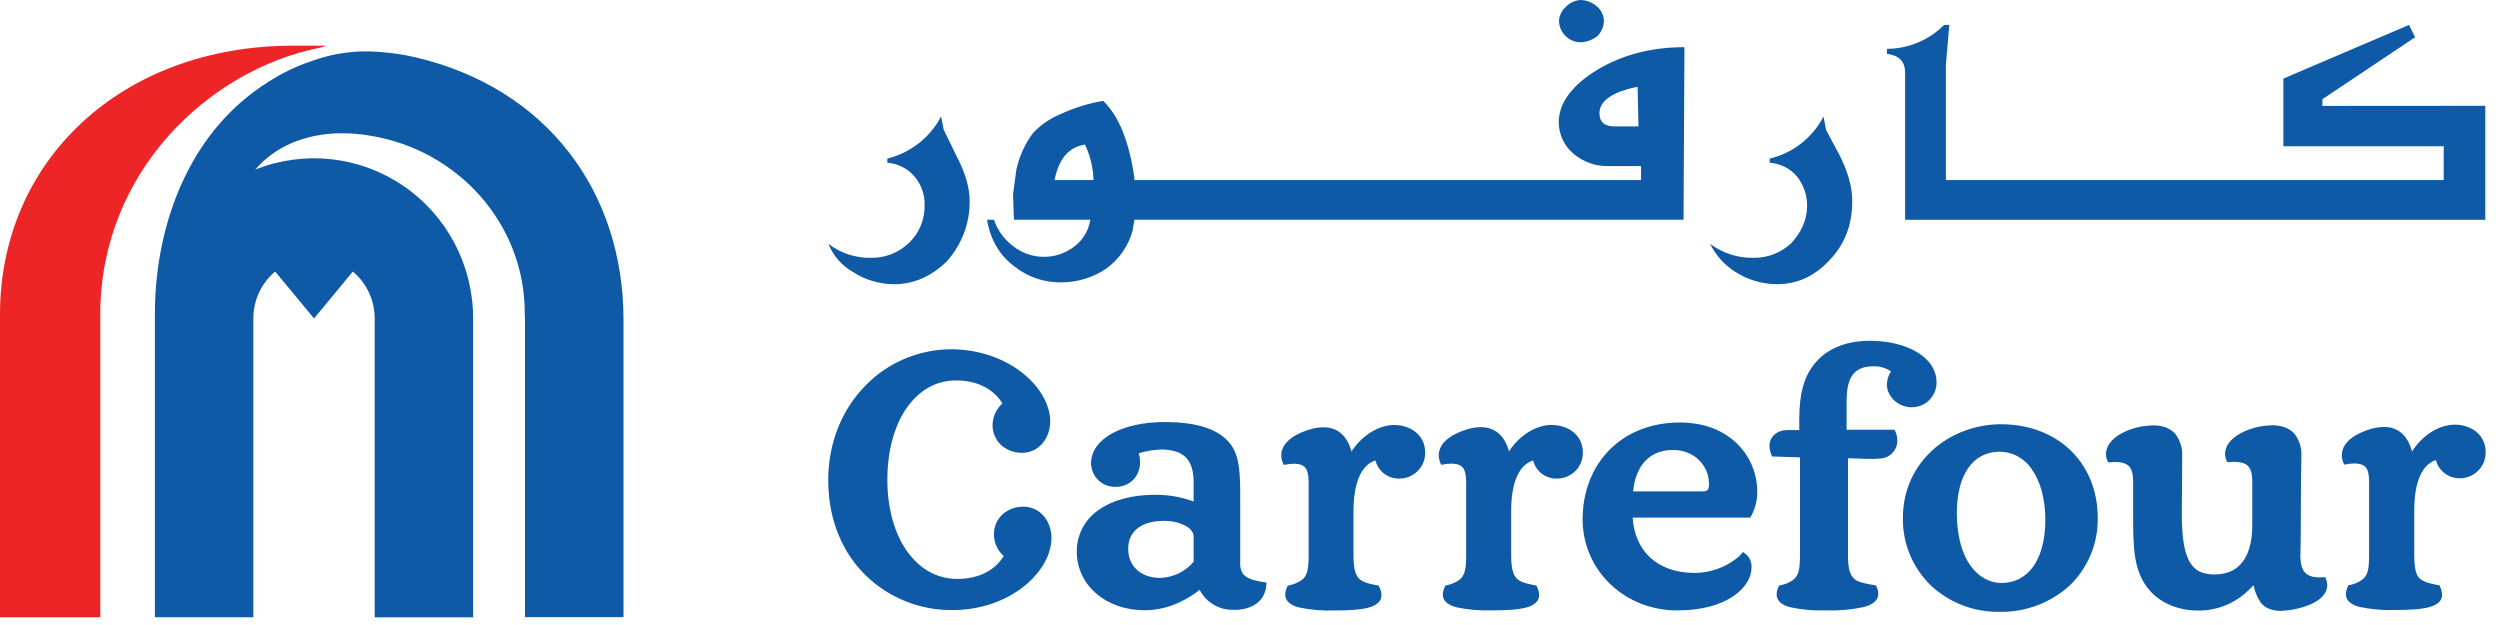
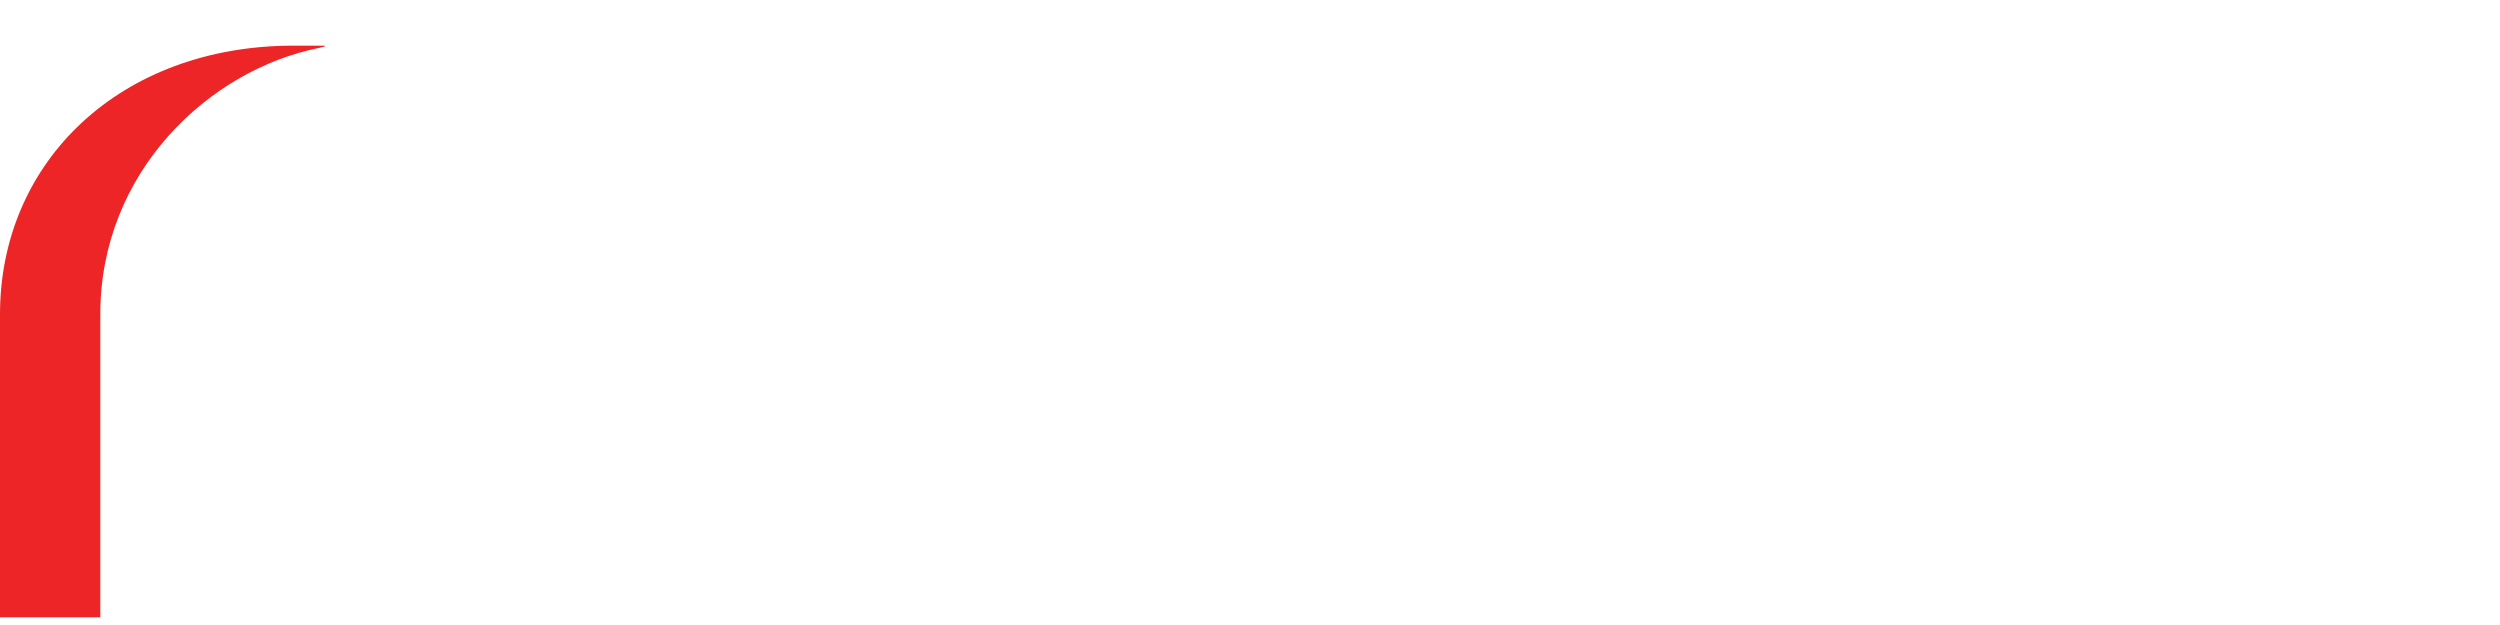
<svg xmlns="http://www.w3.org/2000/svg" data-testid="CarrefourNewLogo" width="128" height="32" viewBox="0 0 128 32" fill="none" class="css-1bah3pf">
  <g id="carrefour-new-logo" fill="none">
-     <path id="Carrefour" fill-rule="evenodd" clip-rule="evenodd" d="M127.247 11.247V5.417L118.906 5.423V5.08L123.653 1.908L123.342 1.276L116.908 4.024V7.488H125.118V9.22H99.63V3.304L99.803 1.276H99.54C98.765 2.053 97.712 2.494 96.611 2.502V2.755C97.232 2.84 97.541 3.136 97.541 3.727V11.247V11.255H127.247V11.247ZM55.952 8.752L55.992 9.22L53.994 9.219C54.219 8.077 54.752 7.529 55.55 7.4C55.756 7.826 55.891 8.283 55.952 8.752ZM83.845 4.444L83.89 6.473H82.693C82.159 6.473 81.893 6.263 81.893 5.798C81.893 5.164 82.555 4.699 83.845 4.444ZM58.083 11.249H86.197L86.244 2.416C84.554 2.416 83.095 2.798 81.808 3.558C80.474 4.362 79.807 5.289 79.807 6.263C79.812 6.903 80.105 7.506 80.606 7.908C81.094 8.303 81.706 8.514 82.335 8.503H84.022V9.22H58.079V9.093C57.809 7.233 57.277 5.923 56.481 5.164C55.729 5.292 54.997 5.519 54.305 5.839C53.769 6.061 53.286 6.393 52.887 6.813C52.477 7.366 52.189 7.999 52.041 8.671L51.868 9.937L51.913 11.249H55.824C55.74 11.805 55.437 12.306 54.981 12.64C54.057 13.336 52.774 13.319 51.868 12.598C51.413 12.258 51.072 11.788 50.891 11.25H50.535C50.715 12.303 51.204 13.107 51.957 13.655C52.649 14.2 53.514 14.484 54.397 14.457C55.207 14.446 55.995 14.196 56.661 13.739C57.313 13.26 57.783 12.575 57.993 11.796L58.083 11.249ZM93.363 5.966L93.492 6.643L94.214 8.001C94.61 8.805 94.835 9.566 94.835 10.285C94.835 11.551 94.433 12.564 93.589 13.409C92.835 14.17 91.993 14.551 90.971 14.551C90.215 14.544 89.477 14.324 88.842 13.916C88.288 13.565 87.843 13.069 87.557 12.482C88.193 12.963 88.975 13.216 89.774 13.2C90.5 13.213 91.202 12.94 91.725 12.439C92.214 11.889 92.524 11.297 92.524 10.496C92.518 9.959 92.331 9.439 91.993 9.02C91.643 8.616 91.144 8.369 90.609 8.333V8.12C91.8 7.836 92.806 7.049 93.363 5.966ZM48.183 5.966L48.318 6.643L48.98 8.001C49.424 8.847 49.646 9.609 49.646 10.285C49.661 11.44 49.233 12.556 48.449 13.409C47.652 14.17 46.761 14.551 45.787 14.551C45.029 14.55 44.288 14.33 43.655 13.916C43.09 13.59 42.653 13.085 42.413 12.482C43.033 12.963 43.802 13.216 44.589 13.2C45.315 13.213 46.017 12.939 46.54 12.439C47.068 11.931 47.358 11.226 47.34 10.496C47.355 9.955 47.164 9.428 46.806 9.02C46.459 8.618 45.964 8.371 45.433 8.333V8.12C46.617 7.824 47.618 7.041 48.183 5.966ZM80.967 2.164H80.924C80.646 2.165 80.379 2.057 80.18 1.863C79.95 1.66 79.82 1.367 79.822 1.061C79.839 0.784 79.969 0.525 80.18 0.343C80.376 0.136 80.647 0.013 80.933 0C81.246 0.01 81.546 0.132 81.777 0.343C81.985 0.526 82.11 0.785 82.123 1.061C82.114 1.343 82.005 1.612 81.815 1.82C81.577 2.022 81.28 2.143 80.967 2.164ZM106.002 23.047C105.125 22.205 103.882 21.723 102.455 21.721C102.456 21.721 102.457 21.721 102.458 21.721H102.448C102.45 21.721 102.453 21.721 102.455 21.721C99.793 21.726 97.429 23.661 97.429 26.506C97.403 27.819 97.928 29.083 98.88 29.995C99.827 30.869 101.077 31.346 102.37 31.326C103.695 31.353 104.98 30.873 105.959 29.985C106.907 29.075 107.43 27.814 107.403 26.506C107.403 25.09 106.881 23.89 106.002 23.047ZM104.722 26.643C104.707 28.764 103.767 29.849 102.474 29.849H102.482C101.348 29.849 100.189 28.762 100.189 26.243C100.198 24.282 101.033 23.128 102.379 23.128C103.056 23.132 103.683 23.48 104.042 24.05C104.466 24.649 104.722 25.535 104.722 26.643ZM123.494 23.116C124.025 22.288 124.867 21.742 125.699 21.742L125.698 21.743C126.479 21.743 127.265 22.226 127.265 23.146C127.272 23.495 127.14 23.832 126.897 24.083C126.654 24.335 126.32 24.48 125.969 24.486C125.384 24.508 124.863 24.121 124.72 23.557C124.262 23.698 123.61 24.244 123.61 26.133V28.451C123.619 29.209 123.721 29.504 123.956 29.674C124.188 29.842 124.65 29.924 124.829 29.956L124.836 29.957H124.888L124.911 30.004C124.985 30.143 125.027 30.297 125.035 30.454C125.039 30.763 124.793 30.965 124.399 31.079C124.004 31.192 123.425 31.232 122.636 31.232C122.02 31.255 121.403 31.201 120.8 31.072C120.378 30.964 120.108 30.749 120.108 30.419C120.115 30.274 120.153 30.133 120.22 30.004L120.243 29.957H120.295C120.533 29.914 120.757 29.817 120.952 29.674C121.201 29.482 121.298 29.21 121.298 28.451V24.613C121.28 23.969 121.123 23.744 120.559 23.729C120.408 23.731 120.257 23.746 120.108 23.775L120.023 23.787L119.988 23.711C119.932 23.581 119.902 23.441 119.9 23.299C119.916 22.533 120.8 22.133 121.391 21.961C121.608 21.897 121.834 21.863 122.06 21.86C122.87 21.858 123.311 22.408 123.494 23.116ZM69.198 23.114C69.731 22.298 70.576 21.759 71.405 21.759L71.401 21.761C72.173 21.761 72.968 22.243 72.968 23.165C72.976 23.515 72.842 23.854 72.597 24.105C72.351 24.356 72.015 24.5 71.663 24.503C71.08 24.526 70.562 24.138 70.424 23.576C69.963 23.713 69.307 24.263 69.298 26.152V28.465C69.302 29.224 69.433 29.52 69.658 29.689C69.877 29.855 70.34 29.938 70.523 29.971L70.537 29.973L70.589 29.981L70.609 30.028C70.684 30.166 70.726 30.318 70.732 30.474C70.736 30.785 70.488 30.991 70.092 31.103C69.696 31.215 69.113 31.256 68.325 31.256C67.707 31.278 67.09 31.224 66.486 31.096C66.069 30.986 65.803 30.768 65.803 30.443C65.808 30.298 65.847 30.156 65.915 30.028L65.938 29.981L65.992 29.973C66.231 29.927 66.458 29.832 66.657 29.693C66.903 29.495 67.003 29.226 67.003 28.465V24.628C66.983 23.985 66.825 23.758 66.258 23.742C66.108 23.744 65.959 23.76 65.812 23.79L65.722 23.802L65.691 23.727C65.633 23.595 65.602 23.453 65.601 23.309C65.615 22.545 66.498 22.149 67.097 21.977C67.31 21.913 67.531 21.879 67.754 21.876C68.569 21.874 69.006 22.416 69.198 23.114ZM118.982 29.554L119.06 29.544L119.077 29.612C119.126 29.725 119.153 29.846 119.157 29.969C119.122 30.771 118.027 31.091 117.393 31.211C117.194 31.247 116.994 31.268 116.792 31.276H116.775C116.277 31.276 115.947 31.111 115.737 30.835C115.562 30.572 115.441 30.276 115.383 29.966C115.284 30.071 115.168 30.184 114.995 30.34C114.328 30.937 113.46 31.265 112.562 31.261C111.526 31.261 110.644 30.881 110.082 30.251C109.217 29.274 109.217 28.032 109.217 26.268V24.592C109.196 23.902 108.968 23.67 108.299 23.651C108.203 23.652 108.108 23.658 108.013 23.669H107.932L107.903 23.598C107.853 23.482 107.827 23.358 107.825 23.232C107.854 22.413 108.94 21.973 109.584 21.845C109.796 21.807 110.011 21.785 110.227 21.778C110.751 21.778 111.139 21.937 111.382 22.226C111.63 22.554 111.752 22.959 111.728 23.368L111.709 26.268C111.709 27.328 111.798 28.142 112.05 28.654C112.303 29.166 112.687 29.413 113.39 29.413C114.153 29.41 114.62 29.102 114.914 28.633C115.208 28.165 115.315 27.538 115.315 26.933V24.587C115.298 23.897 115.068 23.663 114.399 23.646C114.303 23.647 114.208 23.653 114.113 23.663H114.032L114.001 23.593C113.95 23.477 113.924 23.353 113.923 23.227C113.944 22.408 115.039 21.968 115.685 21.84C115.897 21.802 116.112 21.78 116.327 21.773C116.853 21.773 117.239 21.932 117.486 22.221C117.734 22.548 117.857 22.952 117.832 23.361C117.832 23.45 117.83 23.558 117.826 23.715C117.817 24.145 117.801 24.947 117.801 26.755C117.801 27.497 117.79 27.99 117.784 28.274C117.782 28.389 117.78 28.47 117.78 28.52C117.801 29.233 118.053 29.554 118.745 29.564C118.781 29.564 118.817 29.562 118.854 29.559C118.895 29.557 118.937 29.554 118.982 29.554ZM83.594 26.502H89.613L89.644 26.449C89.868 26.052 89.981 25.602 89.971 25.147C89.966 24.265 89.62 23.419 89.004 22.782C88.351 22.104 87.353 21.632 86.005 21.632C84.527 21.632 83.278 22.15 82.403 23.035C81.528 23.919 81.03 25.163 81.03 26.603C81.042 29.236 83.207 31.254 85.872 31.254C88.489 31.252 89.677 30.026 89.677 29.068C89.702 28.773 89.566 28.488 89.321 28.321L89.238 28.261L89.174 28.34C88.866 28.712 87.946 29.334 86.753 29.334C84.805 29.327 83.695 28.165 83.594 26.502ZM87.496 24.723C87.508 24.839 87.493 24.957 87.451 25.066V25.059C87.412 25.114 87.361 25.161 87.169 25.161H83.617C83.703 24.094 84.274 23.038 85.658 23.038C86.761 23.038 87.479 23.847 87.496 24.723ZM94.546 22.001H96.996L97.034 22.066C97.103 22.219 97.141 22.385 97.143 22.552C97.149 23.04 96.769 23.446 96.279 23.476C96.096 23.492 95.912 23.498 95.729 23.495C95.51 23.495 95.292 23.485 95.09 23.476C94.917 23.468 94.757 23.461 94.618 23.461V28.456C94.618 29.212 94.75 29.485 94.995 29.683C95.193 29.833 95.729 29.921 95.946 29.956C95.964 29.959 95.98 29.962 95.993 29.964L96.047 29.973L96.068 30.021C96.131 30.138 96.166 30.269 96.17 30.402C96.17 30.747 95.871 30.965 95.424 31.081C94.793 31.217 94.147 31.274 93.501 31.252C92.882 31.275 92.261 31.221 91.656 31.089C91.232 30.979 90.964 30.765 90.964 30.436C90.968 30.292 91.005 30.151 91.071 30.023L91.095 29.976L91.151 29.968C91.39 29.924 91.616 29.828 91.813 29.686C92.059 29.49 92.159 29.221 92.159 28.46V23.418L90.732 23.371L90.708 23.313C90.639 23.164 90.601 23.002 90.597 22.837C90.599 22.348 91 22.02 91.498 22.02H92.123V21.462C92.123 20.112 92.389 19.346 92.751 18.831C93.306 18.012 94.271 17.448 95.743 17.448C97.593 17.45 99.15 18.266 99.15 19.578C99.155 19.918 99.021 20.245 98.778 20.486C98.536 20.726 98.205 20.858 97.863 20.852C97.214 20.849 96.609 20.333 96.609 19.679C96.614 19.441 96.687 19.209 96.82 19.011C96.549 18.831 96.226 18.741 95.9 18.755C95.329 18.76 95.009 18.949 94.81 19.26C94.611 19.571 94.546 20.035 94.546 20.55V22.001ZM77.261 23.11C77.792 22.293 78.638 21.754 79.468 21.754L79.475 21.761C80.244 21.761 81.042 22.243 81.042 23.165C81.049 23.515 80.914 23.854 80.669 24.105C80.423 24.356 80.087 24.5 79.734 24.503C79.152 24.526 78.635 24.138 78.499 23.576C78.036 23.713 77.372 24.263 77.372 26.152V28.46C77.377 29.219 77.507 29.514 77.731 29.684C77.951 29.851 78.414 29.933 78.596 29.965L78.608 29.968L78.66 29.976L78.684 30.023C78.757 30.161 78.797 30.313 78.804 30.469C78.807 30.78 78.56 30.986 78.165 31.098C77.771 31.209 77.185 31.251 76.398 31.251C75.781 31.273 75.165 31.219 74.561 31.091C74.138 30.981 73.87 30.763 73.87 30.438C73.878 30.293 73.917 30.152 73.984 30.023L74.008 29.976L74.06 29.968C74.298 29.923 74.524 29.827 74.722 29.688C74.964 29.49 75.068 29.221 75.068 28.46V24.623C75.046 23.979 74.886 23.753 74.323 23.737C74.171 23.739 74.021 23.755 73.873 23.785L73.786 23.797L73.754 23.722C73.695 23.59 73.664 23.448 73.662 23.304C73.677 22.54 74.561 22.143 75.158 21.972C75.372 21.908 75.594 21.874 75.817 21.87C76.63 21.869 77.071 22.411 77.261 23.11ZM51.341 26.323C51.637 26.071 52.016 25.936 52.406 25.942H52.403C53.224 25.942 53.835 26.646 53.835 27.553C53.823 29.27 51.725 31.237 48.755 31.237C47.106 31.247 45.519 30.614 44.336 29.473C43.164 28.331 42.406 26.663 42.406 24.587C42.406 22.599 43.153 20.921 44.309 19.743C45.457 18.56 47.037 17.89 48.691 17.883C51.661 17.888 53.759 19.861 53.771 21.565C53.769 22.475 53.16 23.183 52.339 23.183C51.948 23.192 51.567 23.056 51.272 22.801C50.974 22.53 50.81 22.144 50.82 21.743C50.831 21.328 51.012 20.934 51.322 20.654C50.931 20.011 50.158 19.478 48.947 19.478C47.918 19.48 47.053 19.988 46.427 20.88C45.801 21.771 45.433 23.055 45.433 24.568C45.433 26.081 45.817 27.357 46.459 28.247C47.1 29.137 47.979 29.641 49.016 29.641C50.227 29.638 51 29.116 51.389 28.468C51.08 28.191 50.899 27.8 50.889 27.387C50.878 26.984 51.043 26.596 51.341 26.323ZM64.743 29.811C63.894 29.686 63.508 29.513 63.496 28.862H63.499V25.506C63.499 24.218 63.475 23.308 62.956 22.684C62.391 21.987 61.322 21.609 59.623 21.609C57.481 21.609 55.879 22.451 55.862 23.704C55.86 24.031 55.99 24.344 56.224 24.574C56.457 24.804 56.773 24.931 57.102 24.927C57.453 24.938 57.793 24.802 58.038 24.551C58.259 24.305 58.378 23.985 58.371 23.655C58.37 23.503 58.348 23.352 58.307 23.206C58.684 23.091 59.074 23.026 59.468 23.014C60.685 23.028 61.099 23.615 61.114 24.646V25.676C60.48 25.443 59.809 25.326 59.132 25.333C57.979 25.333 56.984 25.595 56.27 26.097C55.549 26.577 55.121 27.385 55.132 28.247C55.137 29.978 56.638 31.245 58.61 31.245C59.94 31.245 60.969 30.564 61.422 30.2C61.755 30.852 62.441 31.251 63.178 31.221H63.368C64.105 31.168 64.79 30.802 64.84 29.916V29.823L64.743 29.811ZM60.729 26.935C60.99 27.089 61.114 27.289 61.114 27.46V28.762C60.687 29.269 60.061 29.57 59.395 29.59C58.403 29.583 57.763 28.984 57.763 28.098C57.768 27.155 58.487 26.681 59.553 26.67C59.961 26.655 60.367 26.746 60.729 26.935Z" fill="#0E5AA7" />
    <g id="Carrefour Icon" fill="none">
      <g id="Group 7" fill="none">
-         <path id="Right Side" fill-rule="evenodd" clip-rule="evenodd" d="M15.955 3.127C15.171 3.388 14.424 3.748 13.731 4.199C9.855 6.624 8.119 11.073 7.943 15.38C7.931 15.626 7.93 15.87 7.93 16.113C7.93 16.135 7.93 16.26 7.93 16.301V31.604H12.971V16.305C12.97 15.377 13.38 14.496 14.089 13.903L16.079 16.305L18.065 13.904C18.774 14.497 19.185 15.377 19.184 16.305V31.608H24.224V16.305C24.227 13.588 22.891 11.046 20.656 9.52C18.421 7.993 15.578 7.68 13.068 8.684C14.101 7.472 15.652 6.861 17.364 6.824C17.909 6.813 18.454 6.857 18.991 6.954C23.452 7.689 26.851 11.457 26.868 15.983C26.868 16.156 26.88 16.329 26.88 16.502V31.597H31.924V16.386C31.924 9.793 27.983 4.507 21.267 2.933C21.022 2.876 20.633 2.798 20.285 2.751C19.778 2.677 19.266 2.636 18.754 2.63C17.799 2.63 16.852 2.798 15.955 3.127Z" fill="#0E5AA7" />
        <path id="Left Color" fill-rule="evenodd" clip-rule="evenodd" d="M15.03 2.337C6.181 2.337 0 8.249 0 16.095V31.605H5.136C5.136 31.605 5.136 23.073 5.136 16.083C5.136 8.789 10.715 3.586 16.315 2.457C16.543 2.408 16.81 2.337 16.543 2.337L15.03 2.337Z" fill="#EE2527" />
        <mask id="mask0_484_149243" maskUnits="userSpaceOnUse" x="0" y="2" width="17" height="30" fill="none">
-           <path id="Left Color_2" fill-rule="evenodd" clip-rule="evenodd" d="M15.03 2.337C6.181 2.337 0 8.249 0 16.095V31.605H5.136C5.136 31.605 5.136 23.073 5.136 16.083C5.136 8.789 10.715 3.586 16.315 2.457C16.543 2.408 16.81 2.337 16.543 2.337L15.03 2.337Z" fill="#FFFFFF" />
-         </mask>
+           </mask>
        <g mask="url(#mask0_484_149243)" fill="none" />
      </g>
    </g>
  </g>
</svg>